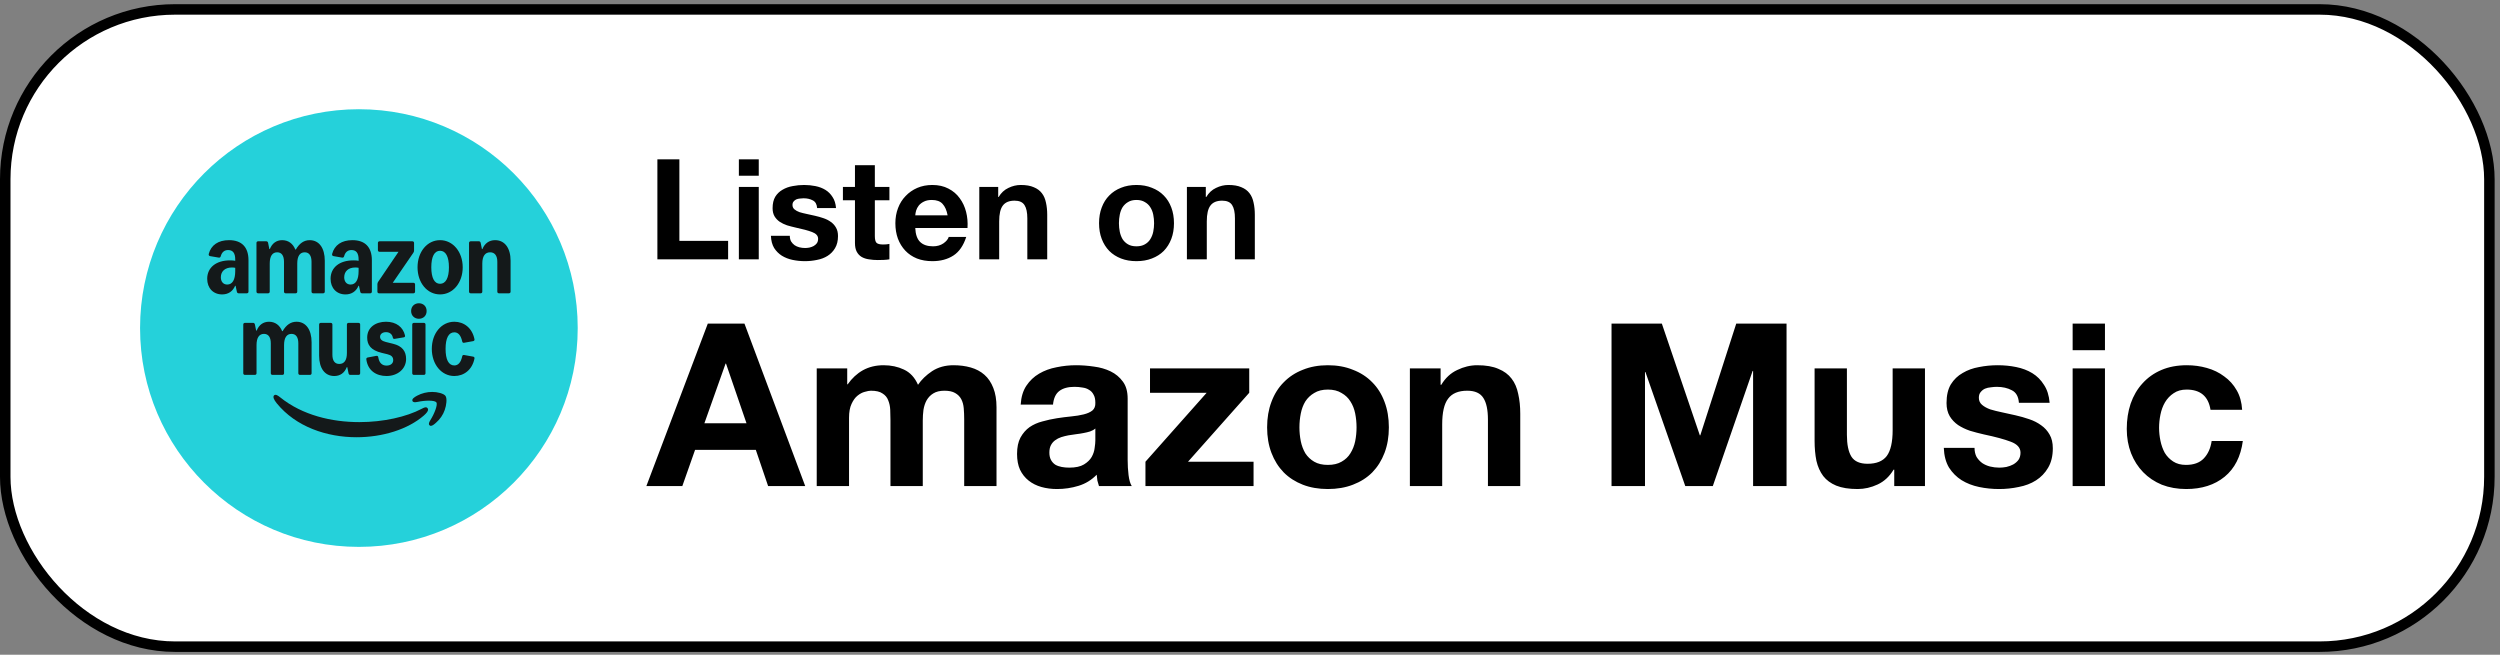
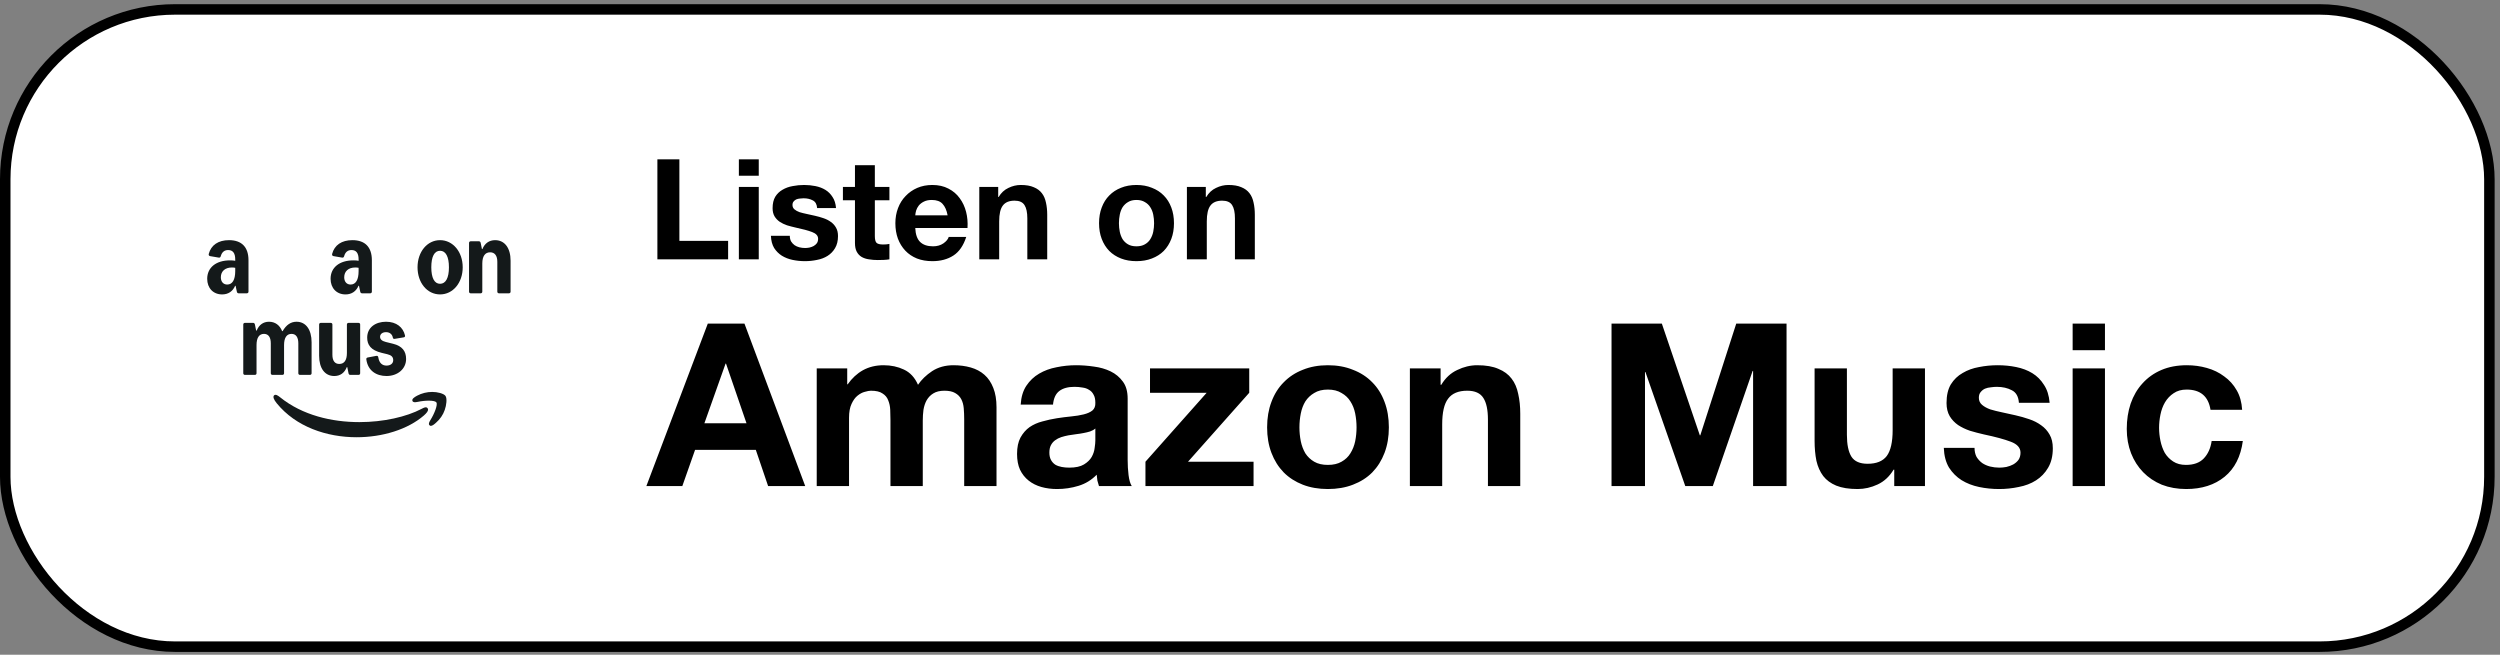
<svg xmlns="http://www.w3.org/2000/svg" width="336" height="88" viewBox="0 0 336 88" fill="none">
  <rect x="0" y="0" width="336" height="88" fill="#808080" stroke="none" />
  <rect x="0.705" y="1.267" width="333.869" height="85.645" rx="22.824" fill="white" />
  <rect x="0.705" y="1.267" width="333.869" height="85.645" rx="22.824" stroke="black" stroke-width="1.41" />
  <g clip-path="url(#clip0_855_2836)">
-     <path d="M48.235 73.501C64.478 73.501 77.645 60.333 77.645 44.09C77.645 27.847 64.478 14.68 48.235 14.68C31.992 14.68 18.824 27.847 18.824 44.09C18.824 60.333 31.992 73.501 48.235 73.501Z" fill="#25D1DA" />
    <path d="M36.152 43.242C36.984 43.242 37.599 43.707 37.918 44.504H37.985C38.481 43.656 39.086 43.242 39.852 43.242C41.113 43.242 41.878 44.301 41.878 46.009V50.166C41.878 50.293 41.785 50.385 41.659 50.385H40.314C40.188 50.385 40.095 50.293 40.095 50.166V46.143C40.095 45.327 39.776 44.873 39.179 44.873C38.523 44.873 38.178 45.403 38.178 46.379V50.166C38.178 50.293 38.086 50.385 37.959 50.385H36.614C36.488 50.385 36.395 50.293 36.395 50.166V46.143C36.395 45.327 36.076 44.873 35.479 44.873C34.823 44.873 34.478 45.403 34.478 46.379V50.166C34.478 50.293 34.386 50.385 34.26 50.385H32.914C32.788 50.385 32.695 50.293 32.695 50.166V43.612C32.695 43.486 32.788 43.393 32.914 43.393H34.024C34.15 43.393 34.232 43.477 34.26 43.612L34.428 44.436H34.495C34.798 43.671 35.378 43.242 36.152 43.242H36.152Z" fill="#14191A" />
    <path d="M48.406 43.613V50.167C48.406 50.293 48.314 50.386 48.187 50.386H47.078C46.943 50.386 46.871 50.302 46.842 50.167L46.674 49.343H46.607C46.304 50.125 45.715 50.537 44.925 50.537C43.664 50.537 42.891 49.503 42.891 47.813V43.613C42.891 43.487 42.983 43.395 43.109 43.395H44.455C44.581 43.395 44.674 43.487 44.674 43.613V47.679C44.674 48.478 44.993 48.915 45.599 48.915C46.271 48.915 46.624 48.41 46.624 47.443V43.613C46.624 43.487 46.717 43.395 46.843 43.395H48.188C48.315 43.395 48.407 43.487 48.407 43.613L48.406 43.613Z" fill="#14191A" />
    <path d="M52.797 45.373C52.713 44.91 52.36 44.642 51.881 44.642C51.402 44.642 51.082 44.894 51.082 45.264C51.082 45.608 51.334 45.831 51.856 45.962L52.84 46.206C54.059 46.508 54.58 47.206 54.58 48.249C54.58 49.569 53.454 50.536 51.949 50.536C50.578 50.536 49.435 49.821 49.233 48.299C49.216 48.165 49.283 48.072 49.418 48.047L50.578 47.828C50.729 47.799 50.814 47.862 50.847 48.047C50.965 48.783 51.369 49.136 51.948 49.136C52.478 49.136 52.848 48.859 52.848 48.409C52.848 47.959 52.587 47.734 52.041 47.602L51.309 47.426C49.83 47.068 49.35 46.349 49.35 45.374C49.35 44.007 50.477 43.242 51.881 43.242C53.285 43.242 54.176 43.991 54.429 45.071C54.462 45.222 54.412 45.315 54.26 45.34L53.049 45.542C52.915 45.565 52.814 45.508 52.797 45.373V45.373Z" fill="#14191A" />
-     <path d="M56.297 40.758C56.868 40.758 57.339 41.144 57.339 41.8C57.339 42.456 56.868 42.843 56.297 42.843C55.725 42.843 55.254 42.439 55.254 41.8C55.254 41.162 55.725 40.758 56.297 40.758ZM55.405 50.166V43.612C55.405 43.486 55.498 43.393 55.624 43.393H56.969C57.096 43.393 57.188 43.486 57.188 43.612V50.166C57.188 50.293 57.096 50.385 56.969 50.385H55.624C55.498 50.385 55.405 50.293 55.405 50.166Z" fill="#14191A" />
-     <path d="M63.769 48.19C63.466 49.704 62.356 50.536 61.062 50.536C59.33 50.536 58.035 48.964 58.035 46.887C58.035 44.81 59.33 43.242 61.062 43.242C62.356 43.242 63.466 44.075 63.769 45.588C63.794 45.731 63.727 45.824 63.593 45.849L62.374 46.068C62.239 46.093 62.155 46.034 62.122 45.891C61.937 45.042 61.567 44.664 61.062 44.664C60.289 44.664 59.885 45.454 59.885 46.888C59.885 48.322 60.289 49.116 61.062 49.116C61.567 49.116 61.937 48.738 62.122 47.889C62.156 47.746 62.239 47.687 62.374 47.712L63.593 47.931C63.727 47.956 63.794 48.049 63.769 48.192V48.19Z" fill="#14191A" />
    <path d="M55.437 53.894C55.521 54.087 55.765 54.087 56.143 54.011C57.152 53.793 58.429 53.776 58.648 54.079C58.858 54.389 58.396 55.582 57.849 56.456C57.648 56.792 57.563 57.001 57.732 57.161C57.774 57.212 57.833 57.228 57.9 57.237C58.102 57.237 58.362 57.035 58.606 56.808C59.136 56.347 59.547 55.758 59.774 55.095C60.001 54.457 60.11 53.558 59.876 53.214C59.649 52.886 58.766 52.668 58.085 52.676C57.37 52.676 56.681 52.852 56.059 53.18C55.672 53.39 55.32 53.625 55.437 53.894Z" fill="#14191A" />
    <path d="M36.787 53.54C36.845 53.717 36.981 53.935 37.182 54.187C39.763 57.37 43.916 58.765 47.926 58.765C51.431 58.765 54.819 57.706 56.971 55.842C57.341 55.514 57.534 55.254 57.534 55.053C57.534 54.969 57.5 54.902 57.442 54.834C57.257 54.641 56.979 54.784 56.643 54.96C54.642 56.01 51.566 56.732 48.296 56.732C44.606 56.732 40.654 55.817 37.662 53.406C37.377 53.179 37.065 52.953 36.855 53.121C36.779 53.179 36.711 53.306 36.788 53.541L36.787 53.54Z" fill="#14191A" />
    <path d="M29.857 39.571C28.655 39.571 27.848 38.722 27.848 37.469C27.848 35.961 29.033 34.993 30.917 34.993C31.186 34.993 31.421 35.008 31.615 35.05V34.876C31.615 34.018 31.299 33.606 30.661 33.606C30.156 33.606 29.824 33.886 29.673 34.422C29.631 34.575 29.546 34.649 29.404 34.623L28.235 34.422C28.092 34.396 28.016 34.279 28.058 34.119C28.37 32.936 29.345 32.277 30.782 32.277C32.489 32.277 33.397 33.219 33.397 34.974V39.201C33.397 39.328 33.305 39.42 33.178 39.42H32.069C31.938 39.42 31.862 39.336 31.833 39.201L31.665 38.411H31.598C31.295 39.141 30.689 39.571 29.857 39.571ZM30.538 38.243C31.236 38.243 31.615 37.604 31.615 36.435V35.992C31.472 35.966 31.321 35.95 31.169 35.95C30.253 35.95 29.681 36.46 29.681 37.267C29.681 37.864 30.017 38.243 30.538 38.243Z" fill="#14191A" />
-     <path d="M37.925 32.278C38.757 32.278 39.371 32.743 39.691 33.539H39.758C40.254 32.692 40.859 32.278 41.625 32.278C42.886 32.278 43.651 33.337 43.651 35.044V39.202C43.651 39.328 43.559 39.421 43.433 39.421H42.087C41.961 39.421 41.868 39.328 41.868 39.202V35.179C41.868 34.363 41.549 33.909 40.952 33.909C40.296 33.909 39.952 34.439 39.952 35.414V39.202C39.952 39.328 39.859 39.421 39.733 39.421H38.388C38.261 39.421 38.169 39.328 38.169 39.202V35.179C38.169 34.363 37.849 33.909 37.252 33.909C36.596 33.909 36.252 34.439 36.252 35.414V39.202C36.252 39.328 36.159 39.421 36.033 39.421H34.688C34.561 39.421 34.469 39.328 34.469 39.202V32.648C34.469 32.522 34.561 32.429 34.688 32.429H35.797C35.924 32.429 36.005 32.513 36.033 32.648L36.201 33.472H36.268C36.571 32.706 37.151 32.277 37.925 32.277V32.278Z" fill="#14191A" />
    <path d="M46.439 39.571C45.237 39.571 44.43 38.722 44.43 37.469C44.43 35.961 45.615 34.993 47.499 34.993C47.768 34.993 48.003 35.008 48.197 35.05V34.876C48.197 34.018 47.881 33.606 47.243 33.606C46.738 33.606 46.406 33.886 46.255 34.422C46.213 34.575 46.128 34.649 45.986 34.623L44.817 34.422C44.674 34.396 44.598 34.279 44.641 34.119C44.952 32.936 45.927 32.277 47.364 32.277C49.071 32.277 49.979 33.219 49.979 34.974V39.201C49.979 39.328 49.887 39.42 49.76 39.42H48.651C48.52 39.42 48.444 39.336 48.415 39.201L48.247 38.411H48.179C47.877 39.141 47.271 39.571 46.439 39.571ZM47.12 38.243C47.818 38.243 48.196 37.604 48.196 36.435V35.992C48.053 35.966 47.902 35.95 47.75 35.95C46.834 35.95 46.262 36.46 46.262 37.267C46.262 37.864 46.599 38.243 47.12 38.243Z" fill="#14191A" />
-     <path d="M50.723 38.194C50.723 38.076 50.757 37.975 50.824 37.875L53.56 33.843H51.009C50.882 33.843 50.79 33.75 50.79 33.624V32.648C50.79 32.522 50.882 32.43 51.009 32.43H55.431C55.558 32.43 55.65 32.522 55.65 32.648V33.657C55.65 33.775 55.625 33.867 55.549 33.977L52.785 38.008H55.566C55.7 38.008 55.785 38.101 55.785 38.227V39.203C55.785 39.329 55.692 39.422 55.566 39.422H50.941C50.815 39.422 50.723 39.329 50.723 39.203V38.194Z" fill="#14191A" />
    <path d="M56.117 35.924C56.117 33.839 57.42 32.277 59.144 32.277C60.867 32.277 62.188 33.839 62.188 35.924C62.188 38.01 60.876 39.569 59.144 39.569C57.411 39.569 56.117 38.007 56.117 35.924ZM59.144 38.142C59.909 38.142 60.337 37.351 60.337 35.924C60.337 34.496 59.909 33.704 59.144 33.704C58.379 33.704 57.967 34.495 57.967 35.924C57.967 37.353 58.387 38.142 59.144 38.142Z" fill="#14191A" />
    <path d="M66.546 32.278C67.833 32.278 68.623 33.337 68.623 35.044V39.202C68.623 39.328 68.531 39.421 68.404 39.421H67.059C66.933 39.421 66.84 39.328 66.84 39.202V35.179C66.84 34.363 66.495 33.909 65.873 33.909C65.192 33.909 64.822 34.439 64.822 35.414V39.202C64.822 39.328 64.73 39.421 64.603 39.421H63.258C63.132 39.421 63.039 39.328 63.039 39.202V32.648C63.039 32.522 63.132 32.429 63.258 32.429H64.368C64.494 32.429 64.576 32.513 64.603 32.648L64.772 33.472H64.839C65.141 32.709 65.747 32.277 66.545 32.277L66.546 32.278Z" fill="#14191A" />
  </g>
  <path d="M88.353 21.416H91.309V32.371H97.859V34.855H88.353V21.416ZM101.977 23.618H99.304V21.416H101.977V23.618ZM99.304 25.124H101.977V34.855H99.304V25.124ZM106.152 31.693C106.152 31.982 106.208 32.233 106.321 32.446C106.447 32.647 106.604 32.816 106.792 32.954C106.98 33.08 107.193 33.174 107.432 33.237C107.683 33.3 107.94 33.331 108.204 33.331C108.392 33.331 108.586 33.312 108.787 33.274C109 33.224 109.189 33.155 109.352 33.067C109.527 32.967 109.672 32.841 109.785 32.691C109.898 32.528 109.954 32.327 109.954 32.089C109.954 31.687 109.684 31.386 109.145 31.185C108.618 30.984 107.877 30.784 106.924 30.583C106.535 30.495 106.152 30.395 105.775 30.282C105.412 30.156 105.085 29.999 104.797 29.811C104.508 29.61 104.276 29.366 104.1 29.077C103.925 28.776 103.837 28.412 103.837 27.985C103.837 27.358 103.956 26.843 104.194 26.442C104.445 26.04 104.772 25.727 105.173 25.501C105.575 25.262 106.026 25.099 106.528 25.011C107.03 24.911 107.545 24.861 108.072 24.861C108.599 24.861 109.107 24.911 109.596 25.011C110.098 25.112 110.544 25.281 110.933 25.519C111.322 25.758 111.642 26.078 111.893 26.479C112.156 26.868 112.313 27.364 112.363 27.966H109.822C109.785 27.452 109.59 27.107 109.239 26.931C108.887 26.743 108.473 26.649 107.997 26.649C107.846 26.649 107.683 26.661 107.507 26.686C107.331 26.699 107.168 26.737 107.018 26.799C106.88 26.862 106.761 26.956 106.66 27.082C106.56 27.195 106.51 27.352 106.51 27.552C106.51 27.791 106.597 27.985 106.773 28.136C106.949 28.286 107.175 28.412 107.451 28.512C107.739 28.6 108.066 28.682 108.429 28.757C108.793 28.832 109.164 28.914 109.54 29.002C109.929 29.09 110.305 29.196 110.669 29.322C111.046 29.447 111.378 29.616 111.667 29.83C111.956 30.031 112.188 30.288 112.363 30.602C112.539 30.903 112.627 31.279 112.627 31.731C112.627 32.371 112.495 32.91 112.232 33.35C111.981 33.776 111.648 34.121 111.234 34.385C110.82 34.648 110.343 34.83 109.804 34.931C109.276 35.044 108.737 35.1 108.185 35.1C107.62 35.1 107.068 35.044 106.528 34.931C105.989 34.818 105.506 34.63 105.079 34.366C104.665 34.103 104.32 33.758 104.044 33.331C103.78 32.892 103.636 32.346 103.611 31.693H106.152ZM117.579 25.124H119.537V26.912H117.579V31.731C117.579 32.183 117.655 32.484 117.805 32.634C117.956 32.785 118.257 32.86 118.709 32.86C118.859 32.86 119.004 32.854 119.142 32.841C119.28 32.829 119.411 32.81 119.537 32.785V34.855C119.311 34.893 119.06 34.918 118.784 34.931C118.508 34.943 118.238 34.95 117.975 34.95C117.561 34.95 117.165 34.918 116.789 34.855C116.425 34.805 116.099 34.699 115.81 34.535C115.534 34.372 115.314 34.14 115.151 33.839C114.988 33.538 114.907 33.143 114.907 32.653V26.912H113.288V25.124H114.907V22.207H117.579V25.124ZM127.359 28.945C127.233 28.267 127.008 27.753 126.681 27.402C126.368 27.05 125.884 26.875 125.232 26.875C124.805 26.875 124.448 26.95 124.159 27.101C123.883 27.239 123.657 27.414 123.481 27.628C123.318 27.841 123.199 28.067 123.124 28.305C123.061 28.544 123.023 28.757 123.011 28.945H127.359ZM123.011 30.639C123.048 31.505 123.268 32.133 123.67 32.522C124.071 32.91 124.648 33.105 125.401 33.105C125.941 33.105 126.405 32.973 126.794 32.71C127.183 32.434 127.422 32.145 127.509 31.844H129.862C129.486 33.011 128.909 33.845 128.131 34.347C127.353 34.849 126.411 35.1 125.307 35.1C124.542 35.1 123.852 34.981 123.237 34.742C122.622 34.492 122.101 34.14 121.674 33.688C121.248 33.237 120.915 32.697 120.677 32.07C120.451 31.442 120.338 30.752 120.338 29.999C120.338 29.271 120.457 28.594 120.696 27.966C120.934 27.339 121.273 26.799 121.712 26.348C122.151 25.883 122.672 25.519 123.274 25.256C123.889 24.992 124.567 24.861 125.307 24.861C126.135 24.861 126.857 25.024 127.472 25.35C128.087 25.664 128.589 26.09 128.978 26.63C129.379 27.169 129.668 27.784 129.843 28.475C130.019 29.165 130.082 29.886 130.032 30.639H123.011ZM131.617 25.124H134.158V26.479H134.214C134.553 25.915 134.992 25.507 135.532 25.256C136.072 24.992 136.624 24.861 137.188 24.861C137.904 24.861 138.487 24.961 138.939 25.162C139.403 25.35 139.767 25.62 140.031 25.971C140.294 26.31 140.476 26.73 140.577 27.232C140.689 27.722 140.746 28.267 140.746 28.87V34.855H138.073V29.359C138.073 28.556 137.948 27.96 137.697 27.571C137.446 27.169 137 26.969 136.36 26.969C135.632 26.969 135.105 27.188 134.779 27.628C134.453 28.054 134.29 28.763 134.29 29.755V34.855H131.617V25.124ZM150.385 29.999C150.385 30.388 150.423 30.771 150.498 31.147C150.573 31.511 150.699 31.844 150.874 32.145C151.063 32.434 151.307 32.666 151.608 32.841C151.91 33.017 152.286 33.105 152.738 33.105C153.189 33.105 153.566 33.017 153.867 32.841C154.181 32.666 154.426 32.434 154.601 32.145C154.789 31.844 154.921 31.511 154.996 31.147C155.072 30.771 155.109 30.388 155.109 29.999C155.109 29.61 155.072 29.227 154.996 28.851C154.921 28.475 154.789 28.142 154.601 27.853C154.426 27.565 154.181 27.333 153.867 27.157C153.566 26.969 153.189 26.875 152.738 26.875C152.286 26.875 151.91 26.969 151.608 27.157C151.307 27.333 151.063 27.565 150.874 27.853C150.699 28.142 150.573 28.475 150.498 28.851C150.423 29.227 150.385 29.61 150.385 29.999ZM147.712 29.999C147.712 29.221 147.831 28.518 148.07 27.891C148.308 27.251 148.647 26.712 149.086 26.272C149.525 25.821 150.052 25.476 150.667 25.237C151.282 24.986 151.972 24.861 152.738 24.861C153.503 24.861 154.193 24.986 154.808 25.237C155.436 25.476 155.969 25.821 156.408 26.272C156.847 26.712 157.186 27.251 157.425 27.891C157.663 28.518 157.782 29.221 157.782 29.999C157.782 30.777 157.663 31.48 157.425 32.107C157.186 32.735 156.847 33.274 156.408 33.726C155.969 34.165 155.436 34.504 154.808 34.742C154.193 34.981 153.503 35.1 152.738 35.1C151.972 35.1 151.282 34.981 150.667 34.742C150.052 34.504 149.525 34.165 149.086 33.726C148.647 33.274 148.308 32.735 148.07 32.107C147.831 31.48 147.712 30.777 147.712 29.999ZM159.52 25.124H162.061V26.479H162.118C162.456 25.915 162.896 25.507 163.435 25.256C163.975 24.992 164.527 24.861 165.092 24.861C165.807 24.861 166.39 24.961 166.842 25.162C167.306 25.35 167.67 25.62 167.934 25.971C168.197 26.31 168.379 26.73 168.48 27.232C168.593 27.722 168.649 28.267 168.649 28.87V34.855H165.976V29.359C165.976 28.556 165.851 27.96 165.6 27.571C165.349 27.169 164.903 26.969 164.263 26.969C163.536 26.969 163.009 27.188 162.682 27.628C162.356 28.054 162.193 28.763 162.193 29.755V34.855H159.52V25.124Z" fill="black" />
  <path d="M94.671 56.886H100.329L97.577 48.872H97.515L94.671 56.886ZM95.13 43.489H100.054L108.221 65.328H103.235L101.583 60.465H93.417L91.704 65.328H86.871L95.13 43.489ZM109.768 49.515H113.866V51.656H113.927C114.498 50.84 115.181 50.208 115.977 49.759C116.792 49.311 117.72 49.087 118.76 49.087C119.759 49.087 120.667 49.28 121.482 49.668C122.318 50.055 122.951 50.738 123.379 51.717C123.848 51.024 124.48 50.412 125.275 49.882C126.091 49.352 127.049 49.087 128.15 49.087C128.986 49.087 129.761 49.188 130.475 49.392C131.189 49.596 131.8 49.922 132.31 50.371C132.82 50.82 133.217 51.411 133.503 52.145C133.788 52.859 133.931 53.725 133.931 54.745V65.328H129.588V56.366C129.588 55.836 129.567 55.336 129.527 54.867C129.486 54.398 129.374 53.991 129.19 53.644C129.007 53.297 128.731 53.022 128.364 52.818C128.018 52.614 127.539 52.512 126.927 52.512C126.315 52.512 125.815 52.635 125.428 52.879C125.061 53.104 124.765 53.409 124.541 53.797C124.337 54.164 124.194 54.592 124.113 55.081C124.052 55.55 124.021 56.03 124.021 56.519V65.328H119.678V56.458C119.678 55.989 119.668 55.53 119.647 55.081C119.627 54.612 119.535 54.184 119.372 53.797C119.229 53.409 118.974 53.104 118.607 52.879C118.261 52.635 117.741 52.512 117.047 52.512C116.843 52.512 116.568 52.563 116.221 52.665C115.895 52.747 115.569 52.92 115.243 53.185C114.937 53.43 114.672 53.797 114.447 54.286C114.223 54.755 114.111 55.377 114.111 56.152V65.328H109.768V49.515ZM137.181 54.378C137.242 53.358 137.497 52.512 137.946 51.839C138.394 51.166 138.965 50.626 139.659 50.218C140.352 49.81 141.127 49.525 141.983 49.362C142.86 49.178 143.737 49.087 144.614 49.087C145.409 49.087 146.214 49.148 147.03 49.27C147.846 49.372 148.59 49.586 149.263 49.912C149.936 50.239 150.486 50.697 150.915 51.289C151.343 51.86 151.557 52.624 151.557 53.583V61.811C151.557 62.524 151.598 63.207 151.679 63.86C151.761 64.513 151.904 65.002 152.107 65.328H147.703C147.621 65.083 147.55 64.839 147.489 64.594C147.448 64.329 147.417 64.064 147.397 63.799C146.704 64.513 145.888 65.012 144.95 65.297C144.012 65.583 143.054 65.726 142.075 65.726C141.32 65.726 140.617 65.634 139.964 65.451C139.312 65.267 138.741 64.981 138.252 64.594C137.762 64.207 137.375 63.717 137.089 63.126C136.824 62.535 136.692 61.831 136.692 61.015C136.692 60.118 136.845 59.384 137.15 58.813C137.477 58.222 137.885 57.753 138.374 57.406C138.884 57.059 139.455 56.805 140.087 56.642C140.739 56.458 141.392 56.315 142.044 56.213C142.697 56.111 143.339 56.03 143.971 55.968C144.603 55.907 145.164 55.816 145.654 55.693C146.143 55.571 146.53 55.398 146.816 55.173C147.101 54.929 147.234 54.582 147.214 54.133C147.214 53.664 147.132 53.297 146.969 53.032C146.826 52.747 146.622 52.533 146.357 52.39C146.112 52.227 145.817 52.125 145.47 52.084C145.144 52.023 144.787 51.992 144.4 51.992C143.543 51.992 142.87 52.176 142.381 52.543C141.891 52.91 141.606 53.522 141.524 54.378H137.181ZM147.214 57.59C147.03 57.753 146.796 57.885 146.51 57.987C146.245 58.069 145.949 58.14 145.623 58.201C145.317 58.263 144.991 58.313 144.644 58.354C144.298 58.395 143.951 58.446 143.604 58.507C143.278 58.568 142.952 58.65 142.626 58.752C142.32 58.854 142.044 58.997 141.8 59.18C141.575 59.343 141.392 59.557 141.249 59.822C141.106 60.088 141.035 60.424 141.035 60.832C141.035 61.219 141.106 61.546 141.249 61.811C141.392 62.076 141.586 62.29 141.83 62.453C142.075 62.596 142.36 62.698 142.687 62.759C143.013 62.82 143.349 62.851 143.696 62.851C144.552 62.851 145.215 62.708 145.684 62.422C146.153 62.137 146.5 61.8 146.724 61.413C146.948 61.005 147.081 60.597 147.122 60.19C147.183 59.782 147.214 59.455 147.214 59.211V57.59ZM153.949 62.055L162.177 52.788H154.561V49.515H167.897V52.788L159.669 62.055H168.478V65.328H153.949V62.055ZM174.643 57.437C174.643 58.069 174.704 58.691 174.827 59.303C174.949 59.894 175.153 60.434 175.438 60.924C175.744 61.393 176.142 61.77 176.631 62.055C177.121 62.341 177.732 62.483 178.466 62.483C179.2 62.483 179.812 62.341 180.302 62.055C180.811 61.77 181.209 61.393 181.494 60.924C181.8 60.434 182.014 59.894 182.137 59.303C182.259 58.691 182.32 58.069 182.32 57.437C182.32 56.805 182.259 56.183 182.137 55.571C182.014 54.959 181.8 54.419 181.494 53.95C181.209 53.481 180.811 53.104 180.302 52.818C179.812 52.512 179.2 52.359 178.466 52.359C177.732 52.359 177.121 52.512 176.631 52.818C176.142 53.104 175.744 53.481 175.438 53.95C175.153 54.419 174.949 54.959 174.827 55.571C174.704 56.183 174.643 56.805 174.643 57.437ZM170.3 57.437C170.3 56.172 170.493 55.031 170.881 54.011C171.268 52.971 171.819 52.094 172.533 51.38C173.246 50.646 174.103 50.086 175.102 49.698C176.101 49.29 177.222 49.087 178.466 49.087C179.71 49.087 180.832 49.29 181.831 49.698C182.85 50.086 183.717 50.646 184.431 51.38C185.144 52.094 185.695 52.971 186.082 54.011C186.47 55.031 186.664 56.172 186.664 57.437C186.664 58.701 186.47 59.843 186.082 60.862C185.695 61.882 185.144 62.759 184.431 63.493C183.717 64.207 182.85 64.757 181.831 65.145C180.832 65.532 179.71 65.726 178.466 65.726C177.222 65.726 176.101 65.532 175.102 65.145C174.103 64.757 173.246 64.207 172.533 63.493C171.819 62.759 171.268 61.882 170.881 60.862C170.493 59.843 170.3 58.701 170.3 57.437ZM189.488 49.515H193.617V51.717H193.709C194.259 50.799 194.973 50.137 195.85 49.729C196.727 49.301 197.624 49.087 198.541 49.087C199.704 49.087 200.652 49.25 201.386 49.576C202.14 49.882 202.732 50.32 203.16 50.891C203.588 51.442 203.884 52.125 204.047 52.94C204.231 53.736 204.322 54.623 204.322 55.602V65.328H199.979V56.397C199.979 55.092 199.775 54.123 199.367 53.491C198.959 52.839 198.236 52.512 197.196 52.512C196.013 52.512 195.156 52.869 194.626 53.583C194.096 54.276 193.831 55.428 193.831 57.039V65.328H189.488V49.515ZM216.59 43.489H223.35L228.458 58.507H228.519L233.352 43.489H240.112V65.328H235.616V49.851H235.554L230.202 65.328H226.501L221.148 50.004H221.087V65.328H216.59V43.489ZM258.716 65.328H254.586V63.126H254.495C253.944 64.043 253.23 64.706 252.353 65.114C251.477 65.522 250.579 65.726 249.662 65.726C248.499 65.726 247.541 65.573 246.787 65.267C246.053 64.961 245.471 64.533 245.043 63.982C244.615 63.411 244.309 62.728 244.126 61.933C243.962 61.117 243.881 60.22 243.881 59.241V49.515H248.224V58.446C248.224 59.751 248.428 60.73 248.836 61.382C249.244 62.014 249.968 62.331 251.008 62.331C252.19 62.331 253.047 61.984 253.577 61.291C254.107 60.577 254.372 59.415 254.372 57.804V49.515H258.716V65.328ZM265.377 60.19C265.377 60.658 265.468 61.066 265.652 61.413C265.856 61.739 266.111 62.014 266.416 62.239C266.722 62.443 267.069 62.596 267.456 62.698C267.864 62.8 268.282 62.851 268.71 62.851C269.016 62.851 269.332 62.82 269.659 62.759C270.005 62.677 270.311 62.565 270.576 62.422C270.862 62.259 271.096 62.055 271.28 61.811C271.463 61.546 271.555 61.219 271.555 60.832C271.555 60.179 271.117 59.69 270.24 59.364C269.383 59.037 268.18 58.711 266.631 58.385C265.998 58.242 265.377 58.079 264.765 57.895C264.173 57.692 263.643 57.437 263.174 57.131C262.705 56.805 262.328 56.407 262.043 55.938C261.757 55.449 261.614 54.857 261.614 54.164C261.614 53.144 261.808 52.308 262.195 51.656C262.603 51.003 263.133 50.493 263.786 50.127C264.439 49.739 265.173 49.474 265.988 49.331C266.804 49.168 267.64 49.087 268.496 49.087C269.353 49.087 270.179 49.168 270.974 49.331C271.79 49.494 272.513 49.77 273.146 50.157C273.778 50.544 274.298 51.065 274.705 51.717C275.134 52.349 275.389 53.155 275.47 54.133H271.341C271.28 53.297 270.964 52.736 270.393 52.451C269.822 52.145 269.149 51.992 268.374 51.992C268.129 51.992 267.864 52.013 267.579 52.053C267.293 52.074 267.028 52.135 266.783 52.237C266.559 52.339 266.365 52.492 266.202 52.696C266.039 52.879 265.958 53.134 265.958 53.46C265.958 53.848 266.1 54.164 266.386 54.409C266.671 54.653 267.038 54.857 267.487 55.02C267.956 55.163 268.486 55.296 269.078 55.418C269.669 55.54 270.27 55.673 270.882 55.816C271.514 55.958 272.126 56.132 272.717 56.336C273.329 56.539 273.869 56.815 274.338 57.161C274.807 57.488 275.185 57.906 275.47 58.416C275.756 58.905 275.898 59.517 275.898 60.251C275.898 61.291 275.684 62.167 275.256 62.881C274.848 63.575 274.308 64.135 273.635 64.564C272.962 64.992 272.187 65.287 271.31 65.451C270.454 65.634 269.577 65.726 268.68 65.726C267.762 65.726 266.865 65.634 265.988 65.451C265.111 65.267 264.326 64.961 263.633 64.533C262.96 64.105 262.399 63.544 261.951 62.851C261.523 62.137 261.288 61.25 261.247 60.19H265.377ZM282.906 47.068H278.563V43.489H282.906V47.068ZM278.563 49.515H282.906V65.328H278.563V49.515ZM297.093 55.081C296.807 53.267 295.737 52.359 293.881 52.359C293.188 52.359 292.607 52.522 292.138 52.849C291.669 53.155 291.281 53.562 290.975 54.072C290.69 54.562 290.486 55.112 290.364 55.724C290.241 56.315 290.18 56.907 290.18 57.498C290.18 58.069 290.241 58.65 290.364 59.241C290.486 59.833 290.68 60.373 290.945 60.862C291.23 61.331 291.607 61.719 292.076 62.025C292.545 62.331 293.116 62.483 293.789 62.483C294.829 62.483 295.625 62.198 296.175 61.627C296.746 61.036 297.103 60.251 297.246 59.272H301.436C301.151 61.372 300.335 62.973 298.989 64.074C297.643 65.175 295.92 65.726 293.82 65.726C292.637 65.726 291.546 65.532 290.547 65.145C289.568 64.737 288.732 64.176 288.039 63.462C287.346 62.749 286.805 61.902 286.418 60.924C286.03 59.924 285.837 58.834 285.837 57.651C285.837 56.427 286.01 55.296 286.357 54.256C286.724 53.195 287.254 52.288 287.947 51.533C288.641 50.759 289.487 50.157 290.486 49.729C291.485 49.301 292.627 49.087 293.912 49.087C294.85 49.087 295.747 49.209 296.603 49.453C297.48 49.698 298.255 50.075 298.928 50.585C299.621 51.075 300.182 51.697 300.61 52.451C301.038 53.185 301.283 54.062 301.344 55.081H297.093Z" fill="black" />
  <defs>
    <clipPath id="clip0_855_2836">
      <rect width="58.821" height="58.821" fill="white" transform="translate(18.824 14.68)" />
    </clipPath>
  </defs>
</svg>